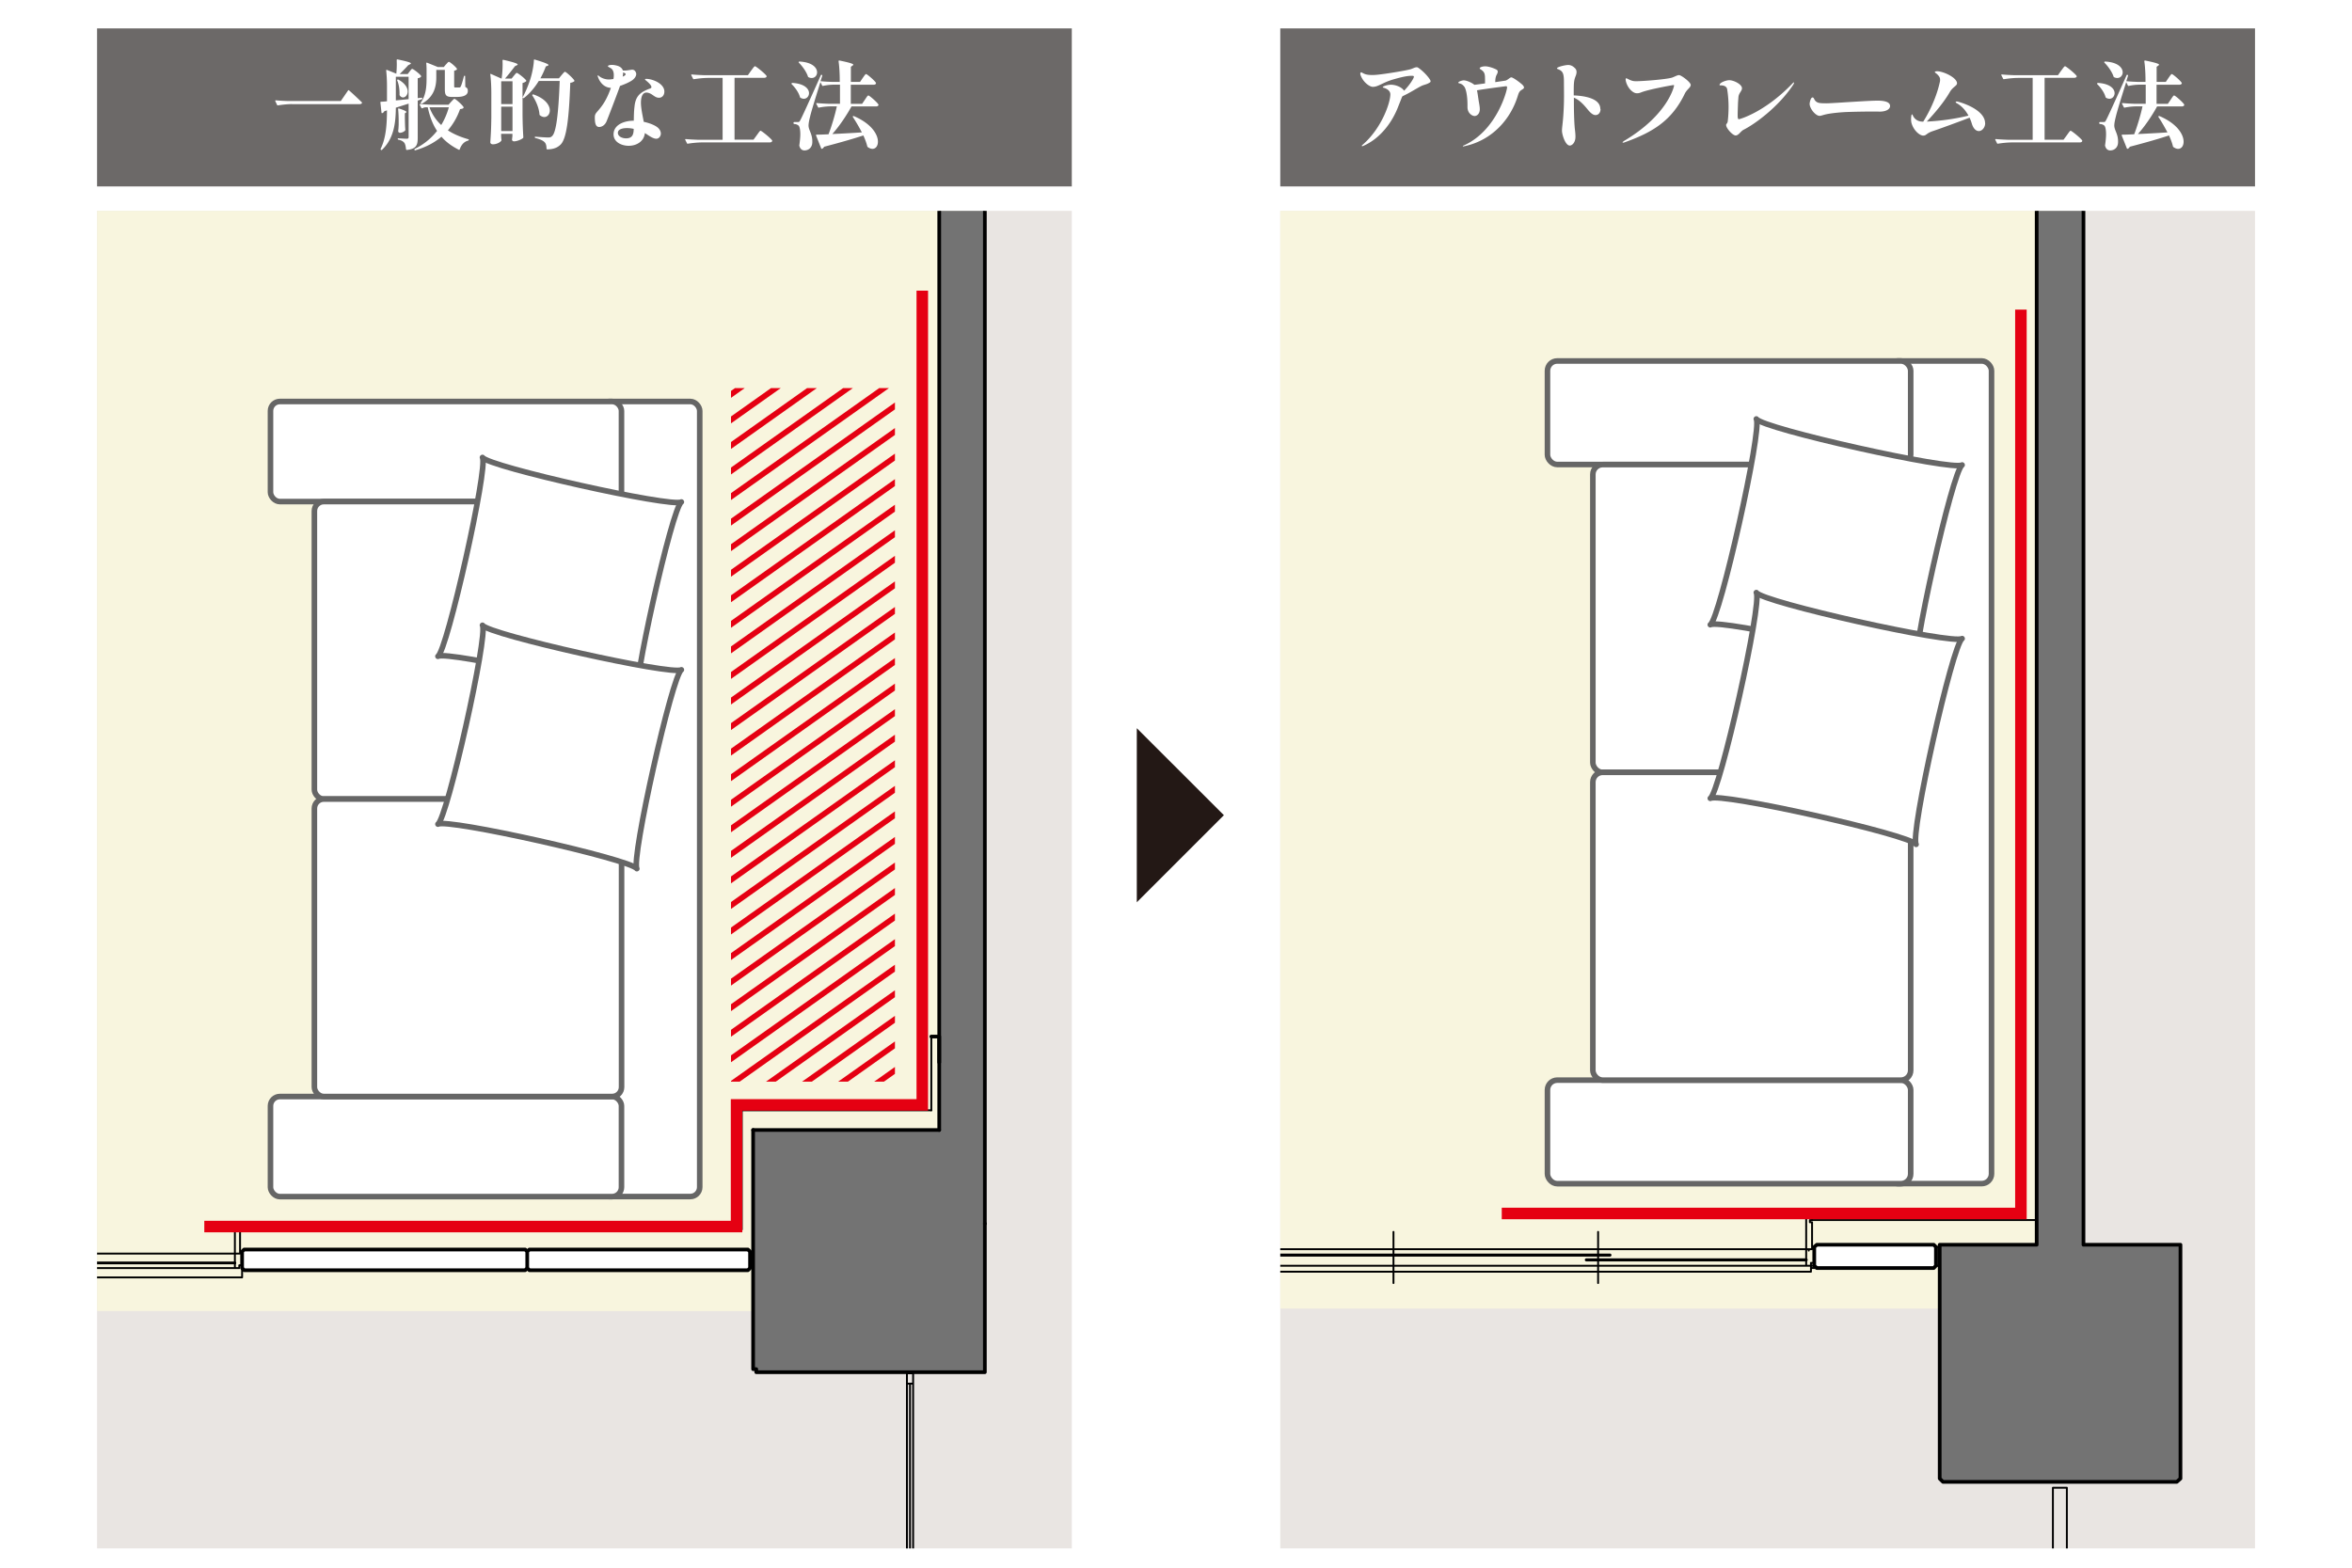
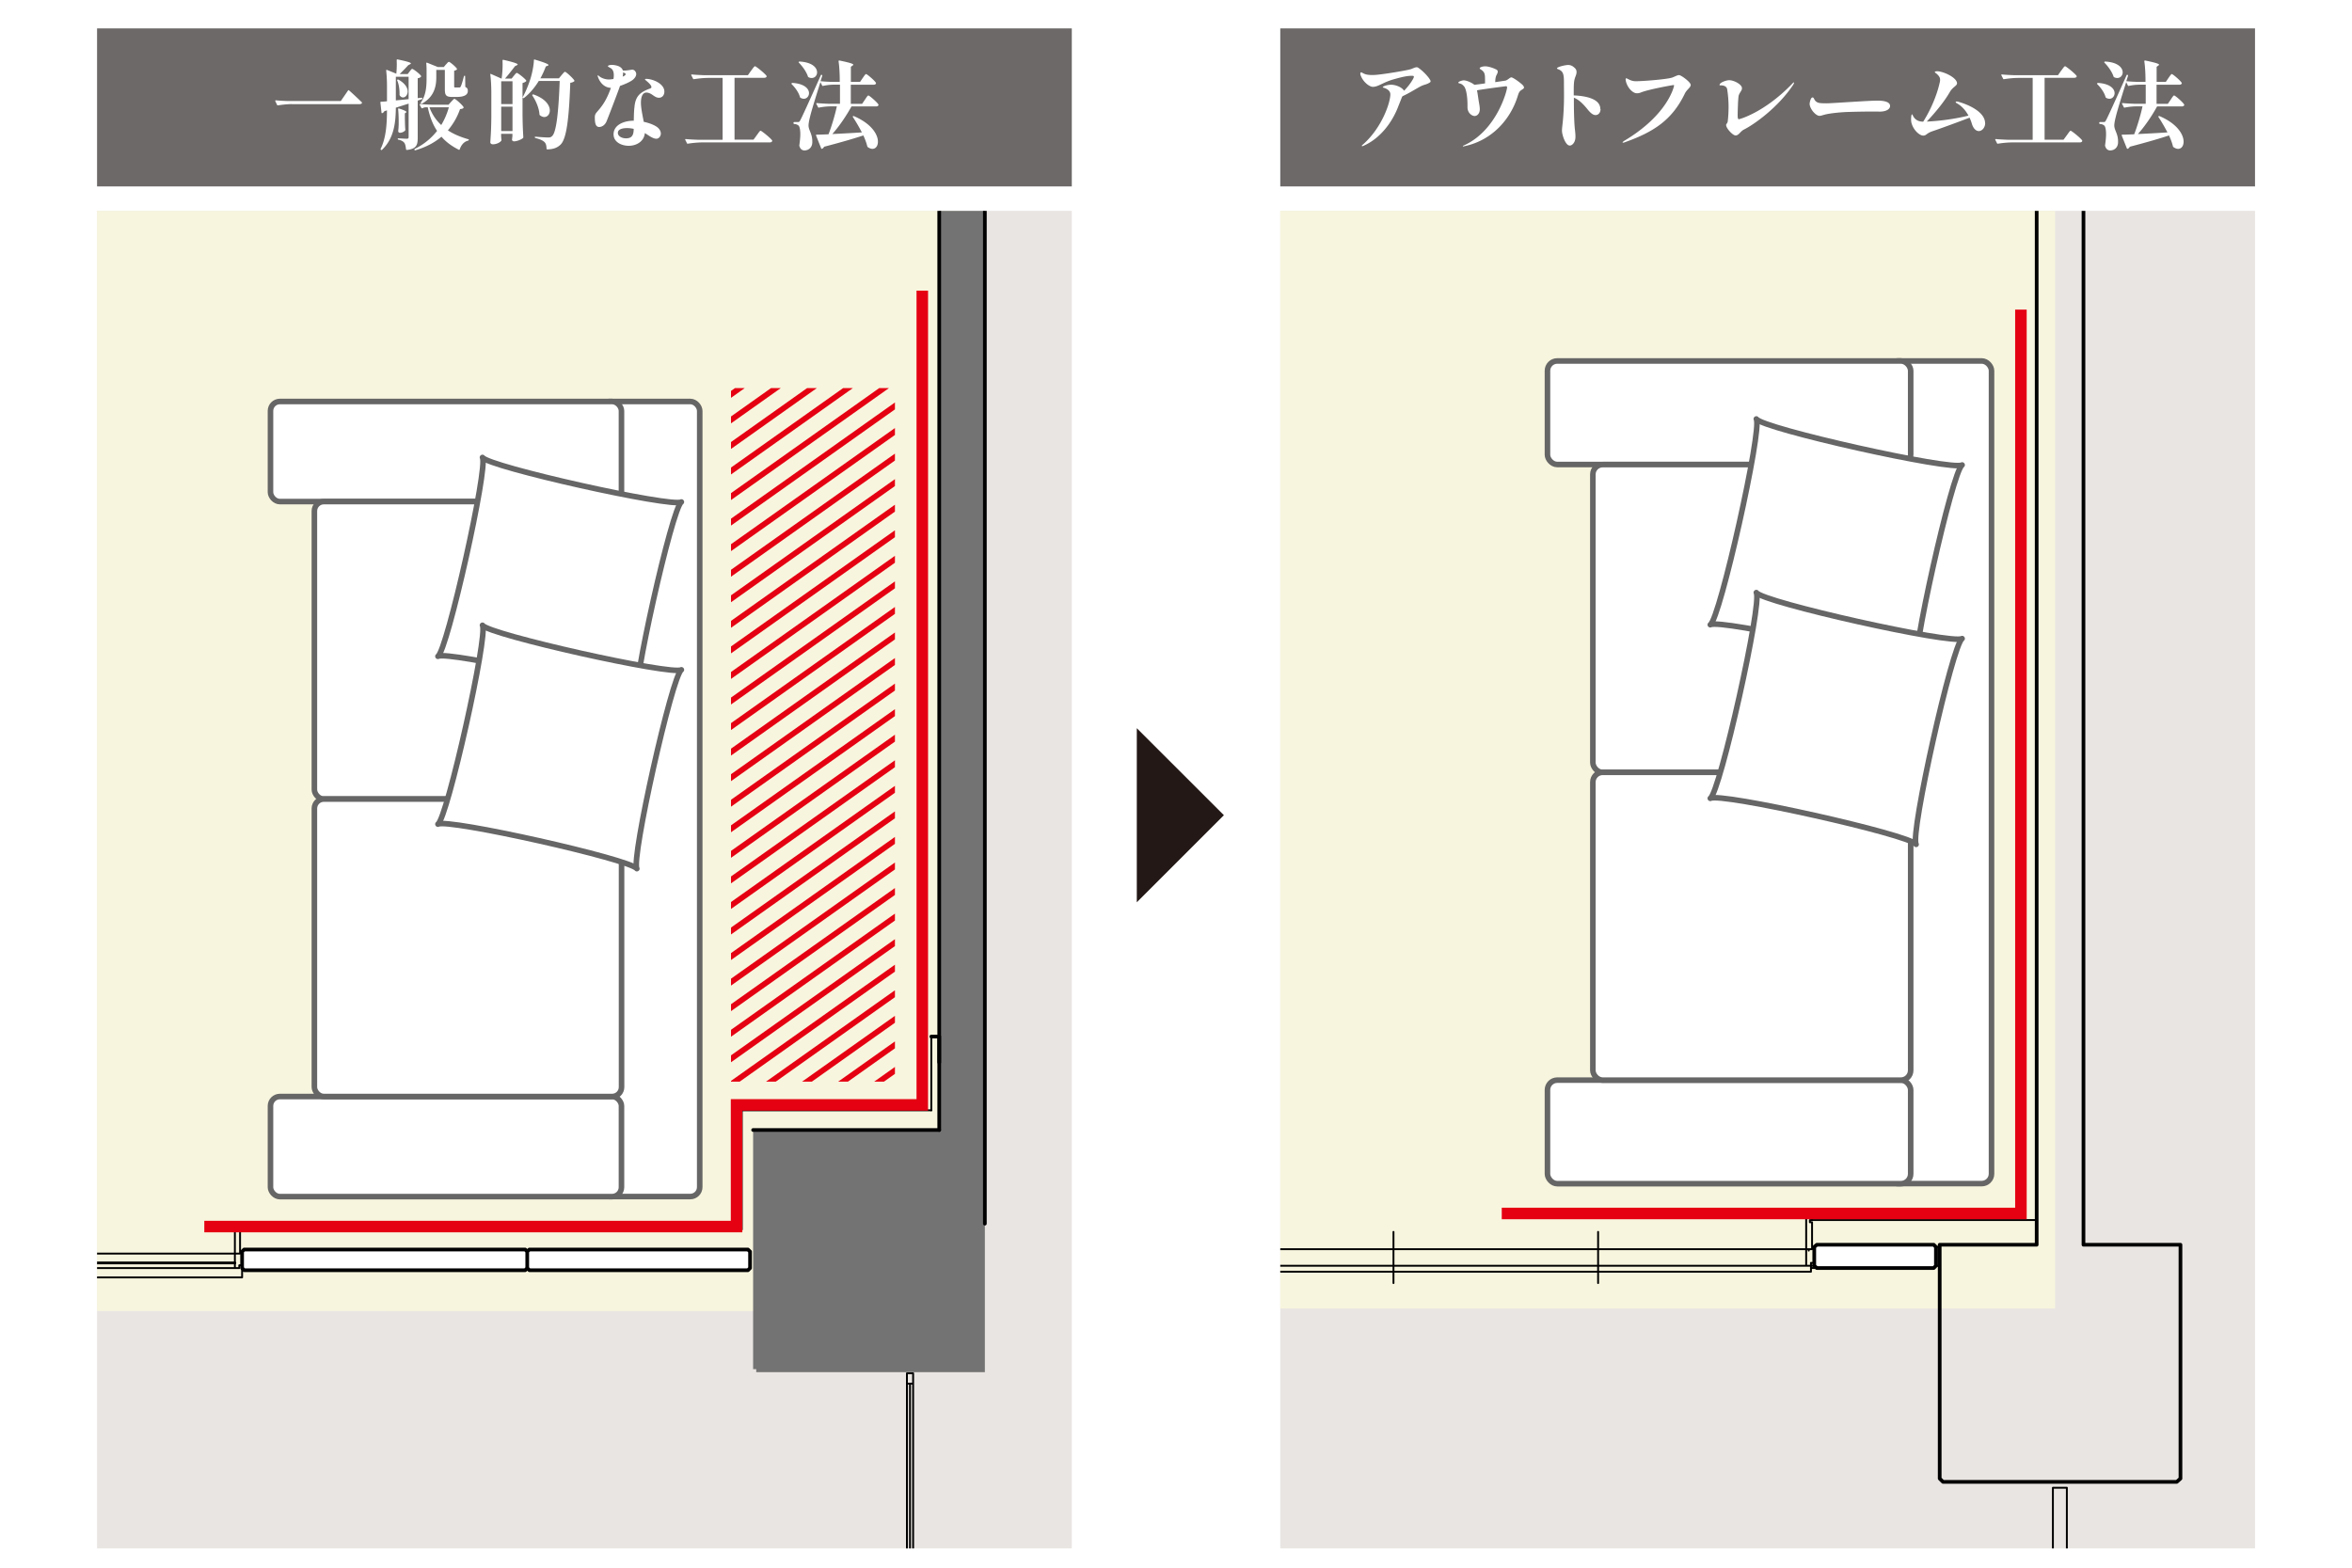
<svg xmlns="http://www.w3.org/2000/svg" viewBox="0 0 300 200">
  <defs>
    <clipPath id="clippath">
      <path class="cls-2" d="M12.38 26.9h124.33v170.64H12.38z" />
    </clipPath>
    <clipPath id="clippath-1">
      <path class="cls-2" d="M163.3 26.9h124.33v170.64H163.3z" />
    </clipPath>
    <clipPath id="clippath-2">
      <path class="cls-2" d="M93.24 49.51h20.91v88.48H93.24z" />
    </clipPath>
    <style>.cls-1{stroke-width:.47px}.cls-1,.cls-2,.cls-3,.cls-4,.cls-7{fill:none}.cls-1,.cls-3,.cls-4,.cls-9{stroke-linecap:round;stroke-linejoin:round}.cls-1,.cls-3{stroke:#000}.cls-11,.cls-12,.cls-15,.cls-16,.cls-2{stroke-width:0}.cls-11{fill:#737373}.cls-12{fill:#f8f5de}.cls-3{stroke-width:.24px}.cls-4,.cls-9{stroke:#666;stroke-width:.71px}.cls-15,.cls-9{fill:#fff}.cls-7{stroke-width:1.47px;stroke:#e50012}.cls-16{fill:#e9e5e2}</style>
  </defs>
  <g style="isolation:isolate">
    <g id="_レイヤー_2" data-name="レイヤー 2">
      <g id="img_movie" data-name="img/movie">
        <path class="cls-15" d="M0 0h300v200H0z" />
        <path class="cls-16" d="M163.3 26.9h124.33v170.64H163.3z" />
        <path class="cls-12" d="M163.3 26.9h98.82v140.04H163.3z" />
        <path class="cls-16" d="M12.38 26.9h124.33v170.64H12.38z" />
        <path class="cls-12" d="M12.38 26.9h110.13v140.36H12.38z" />
        <g clip-path="url(#clippath)">
-           <path class="cls-11" d="M125.62 174.67V10.44h-5.82v133.72H96.06v30.51h.4v.39h29.16v-.39" />
+           <path class="cls-11" d="M125.62 174.67V10.44h-5.82v133.72H96.06v30.51h.4v.39h29.16" />
          <path class="cls-15" d="M67.25 161.78l-.26.27H31.14l-.26-.27v-2.11l.26-.26h35.85l.26.26v2.11" />
          <path class="cls-15" d="M95.67 161.78l-.27.27H67.52l-.27-.27v-2.11l.27-.26H95.4l.27.26v2.11" />
          <path class="cls-1" d="M95.67 161.78v-2.11m0 0l-.27-.26m.27 2.37l-.27.27m.66-17.89h23.73m.01-8.63V13.74M67.25 159.67v2.11m0-2.11l.27-.26m-.27.26l-.26-.26m.53 0H95.4m-28.15 2.37l.27.27m-.27-.27l-.26.27m.53 0H95.4m30.22-5.94V10.44M30.88 159.67l.26-.26m-.26.26v2.11m.26.27l-.26-.27m.26-2.37h35.85m-35.85 2.64h35.85" />
          <path class="cls-3" d="M30.88 162.97h-50.35m0-1.19h49.03m-49.03-1.85h49.03m1.32 1.85v1.19m0-1.55h-.36m0 .36v-.36m0 .36h-.96m1.06-5.18v3.33m0 0h-1.06m1.06-3.33h-.66m0 0v5.18" />
-           <path class="cls-1" d="M125.62 175.06v-.39m-29.56 0h.4m29.16.39H96.46m0-.39v.39m-.4-.39v-30.51m29.56 30.51v-18.56" />
          <path class="cls-3" d="M94.61 156.86v-15.21m24.18 0H94.61m-63.99 15.21h63.99m21.07 18.34h.79m-.79 1.32v-1.32m.79 1.32h-.79m.79-1.32v1.32m-.4 0v25.35m-.39 0v-25.35m.79 0v25.35M5.69 157.92v5.84" />
          <path d="M4.37 161.12h25.59m-49.43-.52H7.01" stroke-width=".35" stroke="#000" stroke-linecap="round" stroke-linejoin="round" fill="none" />
          <path class="cls-1" d="M119.8 132.24v11.92m-1.01-11.92h1.01" />
          <path class="cls-3" d="M118.79 132.24v9.41" />
        </g>
        <g clip-path="url(#clippath-1)">
-           <path class="cls-11" d="M259.78 14.15V158.8h-12.37v29.83l.42.42h29.82l.47-.42V158.8h-12.37V14.15h-5.97z" />
          <path class="cls-15" d="M231.74 161.77h14.91l.28-.29v-2.4l-.28-.28h-14.91l-.33.28v2.4l.33.29" />
          <path class="cls-1" d="M247.41 188.63V158.8m0 29.83l.42.42m29.82 0h-29.82m30.29-.42V158.8m-.47 30.25l.47-.42M265.75 14.15V158.8m12.37 0h-12.37m-18.34 0h12.37m0-144.65V158.8m-12.85 2.68l-.28.29m.28-2.69l-.28-.28m.28.28v2.4m-15.52-2.4v2.4m0-2.4l.33-.28m-.33 2.68l.33.29m14.91-2.97h-14.91m14.91 2.97h-14.91" />
          <path class="cls-3" d="M229.95 159.37h1.18m-.42 0v.18m-.33-.18v2.11m-.43 0h1.04m0 0v-.37m0 0h.28m-.28.37h.42m-.28-5.55h-.28m0-.28v.28m.28-.28h-.28m.28-.28v.28m0-.28h-.75m0 0v4m.75-3.44v3.44m-.14 2.11v.76m0-.47h.75m-106.22.47h105.47m-1.04-.76H125.52m104.43-2.11H125.52m78.32-2.21v6.53m-26.1 0v-6.53m-26.11 0v6.53m108.15-8.04h-28.65m30.72 34.15h1.78m0 21.64V189.8m-1.78 21.64V189.8m-14.92-30.72h.48m-.48 2.4h.48" />
-           <path d="M150.12 160.12h55.23m-79.83.61h27.61m49.21 0h28.04" stroke-width=".39" stroke="#000" stroke-linecap="round" stroke-linejoin="round" fill="none" />
        </g>
        <path class="cls-7" d="M117.64 37.08v103.88H93.95v15.52H26.06" />
        <g clip-path="url(#clippath-2)">
          <path d="M121.61 30.2L54.2 77.99m67.46-44.57l-67.4 47.79m67.46-44.57l-67.4 47.79m67.46-44.57L54.37 87.64m67.47-44.56L54.43 90.86m67.46-44.56l-67.4 47.78m67.46-44.56L54.54 97.3m67.47-44.56L54.6 100.52m67.46-44.56l-67.4 47.78m67.46-44.56l-67.41 47.78m67.47-44.56l-67.41 47.78m67.46-44.56l-67.4 47.78m67.46-44.56l-67.4 47.78m67.46-44.56l-67.41 47.78m67.46-44.56L55 123.06m67.46-44.56l-67.4 47.78m67.46-44.56L55.11 129.5m67.47-44.56l-67.41 47.78m67.46-44.56l-67.4 47.78m67.46-44.56l-67.41 47.78m67.47-44.56l-67.41 47.78m67.46-44.56L55.4 145.6m67.46-44.56l-67.41 47.78m67.47-44.56l-67.41 47.78m67.46-44.56l-67.4 47.78m67.46-44.56l-67.4 47.78m67.46-44.56L55.68 161.7m67.46-44.56l-67.4 47.78m67.46-44.56l-67.4 47.78m67.46-44.56l-67.41 47.78m67.47-44.56l-67.41 47.78m67.46-44.56l-67.4 47.78" stroke-width=".72" stroke="#e50012" fill="none" />
        </g>
        <rect class="cls-15" x="76.48" y="51.22" width="12.77" height="101.43" rx="1.2" ry="1.2" />
        <rect class="cls-4" x="76.48" y="51.22" width="12.77" height="101.43" rx="1.2" ry="1.2" />
        <rect class="cls-15" x="34.5" y="51.22" width="44.77" height="12.77" rx="1.2" ry="1.2" />
        <rect class="cls-4" x="34.5" y="51.22" width="44.77" height="12.77" rx="1.2" ry="1.2" />
        <rect class="cls-15" x="34.5" y="139.89" width="44.77" height="12.77" rx="1.2" ry="1.2" />
        <rect class="cls-4" x="34.5" y="139.89" width="44.77" height="12.77" rx="1.2" ry="1.2" />
        <rect class="cls-15" x="40.1" y="63.99" width="39.18" height="37.95" rx="1.2" ry="1.2" />
        <rect class="cls-4" x="40.1" y="63.99" width="39.18" height="37.95" rx="1.2" ry="1.2" />
        <rect class="cls-15" x="40.1" y="101.94" width="39.18" height="37.95" rx="1.2" ry="1.2" />
        <rect class="cls-4" x="40.1" y="101.94" width="39.18" height="37.95" rx="1.2" ry="1.2" />
        <path class="cls-9" d="M81.23 89.41c-.76-1.19-24.17-6.43-25.37-5.68 1.19-.76 6.43-24.17 5.68-25.37.76 1.19 24.17 6.43 25.37 5.68-1.19.76-6.43 24.17-5.68 25.37z" />
        <path class="cls-9" d="M81.23 110.82c-.76-1.19-24.17-6.43-25.37-5.68 1.19-.76 6.43-24.17 5.68-25.37.76 1.19 24.17 6.43 25.37 5.68-1.19.76-6.43 24.17-5.68 25.37z" />
        <rect class="cls-15" x="240.81" y="46.05" width="13.21" height="104.95" rx="1.25" ry="1.25" />
        <rect class="cls-4" x="240.81" y="46.05" width="13.21" height="104.95" rx="1.25" ry="1.25" />
        <rect class="cls-15" x="197.38" y="46.05" width="46.33" height="13.21" rx="1.25" ry="1.25" />
        <rect class="cls-4" x="197.38" y="46.05" width="46.33" height="13.21" rx="1.25" ry="1.25" />
        <rect class="cls-15" x="197.38" y="137.8" width="46.33" height="13.21" rx="1.25" ry="1.25" />
        <rect class="cls-4" x="197.38" y="137.8" width="46.33" height="13.21" rx="1.25" ry="1.25" />
        <rect class="cls-15" x="203.17" y="59.27" width="40.54" height="39.27" rx="1.25" ry="1.25" />
        <rect class="cls-4" x="203.17" y="59.27" width="40.54" height="39.27" rx="1.25" ry="1.25" />
        <rect class="cls-15" x="203.17" y="98.53" width="40.54" height="39.27" rx="1.25" ry="1.25" />
        <rect class="cls-4" x="203.17" y="98.53" width="40.54" height="39.27" rx="1.25" ry="1.25" />
        <path class="cls-9" d="M244.4 85.57c-.78-1.24-25.01-6.66-26.25-5.87 1.24-.78 6.66-25.01 5.87-26.25.78 1.24 25.01 6.66 26.25 5.87-1.24.78-6.66 25.01-5.87 26.25z" />
        <path class="cls-9" d="M244.4 107.72c-.78-1.24-25.01-6.66-26.25-5.87 1.24-.78 6.66-25.01 5.87-26.25.78 1.24 25.01 6.66 26.25 5.87-1.24.78-6.66 25.01-5.87 26.25z" />
        <path d="M163.3 3.62h124.33v20.16H163.3zm-150.92 0h124.33v20.16H12.38z" fill="#6c6968" stroke-width="0" />
        <path class="cls-15" d="M37.22 13.28c-.61.01-1.18.07-1.76.16-.06.01-.1 0-.12-.06l-.22-.47c-.04-.06 0-.11.07-.11.5.05 1 .07 1.5.09h6.78l.92-1.34c.04-.06.09-.06.14-.01.26.22 1.06.96 1.6 1.49.05.05.06.07.04.11-.05.1-.16.15-.34.15h-8.6zm15.03-4.16c.13-.16.23-.33.33-.33.14 0 .97.64 1.13.9.02.04.01.07-.02.11-.09.09-.22.16-.41.18v2.54l.48-.05c.06-.01.1.02.11.07.01.06-.02.11-.07.12l-.52.17v4.78c0 .87-.16 1.39-1.38 1.52-.06.01-.1-.02-.11-.09-.04-.34-.09-.63-.21-.81-.15-.18-.34-.32-.76-.41-.06-.01-.09-.05-.09-.1s.04-.09.1-.07c.26.01.88.05 1.06.05s.23-.07.23-.23v-4.25l-1.63.52c-.02 1.83-.2 3.88-1.76 5.37-.04.04-.09.05-.14.01-.04-.04-.06-.09-.04-.13.7-1.41.8-3.17.81-4.91l-.33.1c-.06.11-.15.21-.26.25-.06.04-.1-.01-.11-.07l-.14-1.28c-.01-.07.02-.1.09-.1.2-.01.44-.02.75-.06v-1.99c0-.61-.04-1.38-.1-1.92-.01-.07.02-.12.1-.09l1.19.48c.04-.37.06-.8.06-1.19 0-.18-.01-.37-.01-.54-.01-.06.04-.1.11-.09 1.34.28 1.7.41 1.7.52 0 .04-.05.06-.11.1l-.23.12c-.28.32-.75.79-1.09 1.13H52l.25-.33zm-1.76 3.69c.5-.05 1.06-.1 1.63-.16V9.79h-1.63v3.02zm.21-2.65s.09-.02.13 0c.87.49 1.17 1.07 1.17 1.51s-.29.76-.59.76c-.15 0-.28-.07-.41-.23-.02-.05-.04-.07-.04-.11.02-.47-.04-1.24-.29-1.81-.04-.06-.01-.1.02-.12zm.15 5.24c0-.45-.02-1.03-.07-1.47-.01-.07.04-.11.11-.09 1.02.33 1.02.44.88.53l-.13.09v.58c.02.79.02 1.07.06 1.51 0 .05 0 .07-.04.11-.11.14-.41.28-.64.28-.17 0-.23-.12-.23-.25.04-.26.04-.38.06-.77v-.52zm8.88 2.35s.09.05.07.09c-.01.06-.04.07-.09.1-.5.12-.87.52-1.07 1.11-.02.06-.07.09-.13.05-.86-.44-1.61-.97-2.2-1.66-.87.74-1.96 1.33-3.32 1.73-.06.01-.1.01-.12-.05-.02-.05-.01-.1.04-.13a8.184 8.184 0 002.84-2.29c-.54-.8-.92-1.78-1.19-3.01h-.29c-.14.01-.26.05-.38.12-.06.02-.11.01-.14-.04l-.21-.39c-.04-.06-.01-.11.07-.11.49.05.98.07 1.49.09h2.11l.33-.37c.18-.18.33-.38.43-.38.14 0 1.01.77 1.16 1.06.02.04.01.07-.03.11-.07.09-.2.11-.42.14a8.467 8.467 0 01-1.55 2.71c.76.5 1.65.86 2.59 1.13zm-2.84-9.53c.15-.16.27-.33.37-.33.13 0 .88.63 1.02.88.02.04.01.07-.02.11a.68.68 0 01-.33.14V11c0 .14.02.16.17.16h.5c.07 0 .11-.02.16-.12.1-.16.25-.68.41-1.29.01-.06.06-.09.1-.09s.06.02.06.1l.02 1.33c.28.14.32.28.32.52 0 .47-.42.76-1.45.76h-.53c-.85 0-.95-.26-.95-1.04V8.92h-1.09v.93c0 1.01-.18 2.47-1.83 3.37-.06.04-.11.01-.13-.02-.03-.04-.04-.09 0-.14.69-.97.72-2.17.72-3.21v-.92c0-.27-.01-.58-.04-.84 0-.09.04-.12.11-.09l1.36.55h.77l.27-.33zm-2.11 5.47c.34.92.85 1.66 1.5 2.26.42-.7.75-1.46.97-2.26h-2.47zm10.47-3.66l.29-.36c.16-.18.28-.37.38-.37.13 0 1.03.7 1.2.97.02.04.01.07-.03.11-.1.09-.25.16-.44.21v4.1c.02 1.44.05 1.94.1 2.81 0 .05-.01.09-.05.12-.18.16-.74.41-1.13.41-.17 0-.23-.09-.26-.18 0-.05 0-.07.01-.12.01-.09.01-.17.04-.33v-.33h-1.44v.29c.02.25.02.36.04.45.01.05.01.07-.01.12-.11.21-.59.48-1.08.48-.2 0-.33-.12-.33-.25.07-1.06.11-1.6.13-3.19v-3.08c0-.79-.04-1.71-.13-2.38-.01-.07.02-.11.1-.07l1.33.59h.01c.09-.57.13-1.24.13-1.82 0-.17-.01-.33-.01-.49-.01-.06.04-.1.11-.09 1.45.34 1.82.49 1.82.6 0 .04-.05.06-.11.1l-.23.11c-.34.45-.87 1.13-1.27 1.58h.82zm.12.34h-1.44v2.91h1.44v-2.91zm-1.44 6.35h1.44v-3.11h-1.44v3.11zm7.37-6.74l.34-.41c.18-.2.33-.41.43-.41.13 0 1.03.82 1.19 1.11.02.05.01.09-.04.12a.95.95 0 01-.48.17c-.17 4.79-.5 7.12-1.22 7.87-.44.44-.96.61-1.71.63-.06 0-.1-.04-.1-.1-.01-.38-.07-.65-.26-.83-.21-.22-.63-.39-1.15-.52-.06-.02-.09-.06-.09-.11 0-.04.04-.07.1-.06.58.05 1.34.1 1.63.1.22 0 .36-.05.48-.18.53-.45.82-2.96.97-7.03h-2.67c-.54.88-1.17 1.61-1.88 2.17-.04.04-.09.02-.13 0-.05-.02-.06-.07-.02-.13.32-.6.65-1.35.92-2.17.25-.74.47-1.84.49-2.53 0-.07.05-.1.12-.07 1.39.42 1.74.59 1.74.7 0 .04-.05.06-.11.09l-.23.09c-.2.54-.43 1.04-.69 1.51h2.35zm-3.37 2.08s.07-.02.12-.01c1.54.54 2.08 1.4 2.08 2.04 0 .48-.31.84-.7.84-.18 0-.37-.07-.57-.23a.146.146 0 01-.05-.12c-.06-.82-.46-1.73-.9-2.38-.03-.05-.03-.09.01-.12zm11.16-1.11c-.44 1.24-1.56 4.15-1.74 4.57-.22.48-.61.68-.92.68-.48 0-.56-.54-.56-1.24 0-.47.2-.56.65-1.12.58-.71 1.01-1.52 1.4-2.63-1.13-.05-1.56-1.13-1.63-1.34a.584.584 0 01-.06-.2c0-.05.02-.05.04-.05.04 0 .09.04.17.11.26.22.75.41 1.23.41.1 0 .31-.02.57-.06.04-.16.05-.33.05-.5 0-.34-.09-.68-.34-.85-.28-.18-.41-.21-.41-.28 0-.1.21-.17.53-.17.2 0 .43.04.68.11.41.13.61.34.7.61h.32c.28-.01.76-.11.86-.11.13 0 .26.04.37.17.11.14.15.26.15.39 0 .36-.34.68-.54.81-.37.25-.95.5-1.49.69zm2.66 2.13c0 .72.21 1.65.36 2.46.55.12 1.13.31 1.57.58.41.25.61.6.61.92s-.23.66-.58.66-.8-.29-1.2-.56c-.09-.06-.17-.11-.26-.16-.09 1.02-1.01 1.62-2.06 1.62-.91 0-1.93-.47-1.93-1.46 0-1.2 1.3-1.74 2.58-1.74.01-.63.02-1.22.09-1.78.13-1.34.7-1.87 2-2.33.11-.04.16-.11.16-.18 0-.25-.44-.63-.67-.82-.07-.06-.15-.12-.15-.16 0-.05.06-.07.17-.07.07 0 .16.01.26.02.96.14 2.04.75 2.04 1.6 0 .48-.29.79-.69.79-.32 0-.53-.16-.85-.38-.29-.2-.54-.28-.75-.28-.49 0-.7.54-.7 1.3zm-.92 3.36c-.32-.07-.61-.1-.83-.1-.52 0-1.19.11-1.19.61 0 .45.54.7 1.04.7.85 0 .97-.54.98-1.22zm-1.36-7.09c0 .12-.01.27-.05.42.06-.01.1-.04.15-.06.16-.09.23-.17.23-.25 0-.06-.06-.12-.2-.17-.05-.01-.1-.04-.13-.05v.11zm16.34-.34c.21-.28.39-.56.49-.56.13 0 1.3.95 1.47 1.23.02.05.02.07 0 .12-.06.09-.18.13-.32.13h-3.76v7.89h2.42l.41-.56c.21-.28.39-.58.49-.58.13 0 1.3.95 1.47 1.23.03.05.03.07 0 .12-.05.09-.15.14-.32.14H89.5c-.61.01-1.18.07-1.76.16-.06.01-.1 0-.12-.06l-.21-.42c-.04-.06 0-.11.07-.11.5.05 1 .07 1.5.09h3.19V9.94h-1.89c-.61.01-1.18.07-1.76.16-.06.01-.1 0-.12-.06l-.22-.43c-.04-.06 0-.11.07-.11.5.05 1 .07 1.5.09h5.65l.39-.56zm6.29 3.47s-.06-.06-.07-.11c-.16-.59-.63-1.22-1.04-1.62-.05-.05-.05-.1-.02-.12.04-.04.07-.05.12-.05 1.55.1 2.1.77 2.1 1.3 0 .39-.28.72-.66.72-.14 0-.27-.04-.42-.12zm6.52 1.08c-.68 1.23-1.6 2.59-2.46 3.54 1.07-.05 2.4-.12 3.77-.21-.36-.69-.76-1.38-1.14-1.95-.02-.06-.02-.1.01-.12.04-.02.09-.02.13 0 2.27.98 3.05 2.36 3.05 3.25 0 .55-.28.92-.7.92-.18 0-.38-.07-.6-.23-.04-.02-.05-.06-.06-.1-.11-.45-.29-.92-.5-1.38-1.18.39-2.78.86-5 1.44-.06.12-.16.21-.26.26-.05.02-.1-.01-.12-.06l-.65-1.63c-.02-.06 0-.11.07-.11.38 0 .9-.02 1.52-.05.39-1.01.82-2.44 1.06-3.56h-.84c-.49.01-.96.06-1.44.16-.06.01-.1 0-.12-.06l-.21-.41c-.04-.06-.01-.11.07-.11.49.05.98.07 1.49.09h1.45V10.8h-.8c-.47.01-.91.06-1.36.16-.06.01-.1 0-.12-.06l-.21-.42c-.52 1.62-1.18 3.77-1.31 4.35-.11.43-.21.88-.21 1.2.02.64.52 1.06.48 2.14-.01.6-.42 1.02-1.01 1.02-.27 0-.53-.16-.64-.58a.244.244 0 010-.12c.07-.5.12-.97.12-1.36 0-.59-.09-1.02-.25-1.13a.88.88 0 00-.52-.18c-.06-.01-.1-.05-.1-.11v-.04c0-.06.04-.1.1-.1h.44c.17 0 .22-.01.34-.26q.28-.49 2.6-5.69c.02-.07.07-.09.12-.07.06.01.09.06.07.12l-.22.69c.5.05 1.01.07 1.52.09h.93v-.23c0-.79-.05-1.73-.15-2.4 0-.07.04-.11.11-.1 1.41.29 1.77.43 1.77.54 0 .04-.05.07-.1.11l-.21.15v1.93h1.17l.34-.5c.18-.25.33-.5.43-.5.13 0 1.11.84 1.25 1.11.02.05.02.07 0 .12-.05.09-.16.13-.31.13h-2.89v2.44h1.44l.36-.53c.18-.27.34-.54.44-.54.13 0 1.13.87 1.28 1.15.02.05.02.07 0 .11-.05.09-.16.14-.29.14h-3.17zm-5.57-3.81c-.21-.63-.71-1.3-1.14-1.74-.05-.05-.06-.09-.02-.12a.16.16 0 01.11-.04c1.65.1 2.22.81 2.22 1.38 0 .39-.28.72-.68.72-.12 0-.27-.02-.41-.1-.05-.02-.06-.06-.09-.1zm79.42.62c0 .06-.02.11-.11.16-.37.25-.7.26-1.09.45-.71.37-1.45.87-2.37 1.29-.04.05-.07.1-.1.17-.1.27-.36.9-.49 1.24-.76 1.95-2.25 3.96-4.35 4.9-.1.05-.16.07-.2.07-.05 0-.06-.02-.06-.06s.09-.11.16-.17c2.41-2.12 3.48-5.34 3.48-6.38 0-.48-.48-.75-.9-.86-.04-.01-.06-.02-.06-.06 0-.12.6-.31 1.04-.31.63 0 1.41.33 1.67.77.41-.43.81-.92 1.09-1.41.11-.18.16-.31.16-.38 0-.09-.07-.12-.26-.12-.6 0-1.3.16-2.32.45-1.38.39-1.95.96-2.65.96-.43 0-1.23-.59-1.55-1.45a.596.596 0 01-.05-.23c0-.11.04-.17.1-.17.09 0 .23.12.5.22.25.09.56.12.92.12s.75-.04 1.12-.09c1.22-.15 3.19-.49 3.71-.63.36-.1.59-.27.85-.27.11 0 .17.05.31.15.69.49 1.45 1.4 1.45 1.62zm11.93.75c0 .27-.41.31-.59.6-.11.17-.13.25-.23.56-.92 2.96-3.27 5.61-6.74 6.36-.1.02-.16.04-.2.04-.03 0-.05-.01-.05-.04 0-.04.07-.06.22-.13 4.1-1.9 5.42-6.95 5.42-7.36 0-.11-.05-.15-.14-.15-.04 0-2.54.32-3.7.52.07.32.12.69.16.96.01.04.04.31.1.63.05.27.1.58.1.82 0 .58-.36.87-.66.87s-.88-.33-.91-1.08v-.25c.01-.95-.13-2.06-.42-2.43-.18-.23-.36-.34-.55-.39-.15-.04-.2-.05-.2-.11.01-.14.5-.29.69-.29.38 0 1.06.31 1.36.57.42-.05.88-.11 1.36-.18 0-.23 0-.53-.01-.83-.02-.52-.18-.68-.42-.87-.14-.11-.25-.14-.25-.22 0-.16.41-.26.71-.26.2 0 .77.09 1.41.41.13.07.18.17.18.27 0 .15-.09.31-.16.44-.13.27-.16.6-.16.9l1.33-.2c.31-.11.55-.41.72-.41.21 0 1.03.59 1.39.92.15.14.21.26.22.34zm9.75 2.79c0 .45-.26.77-.64.77-.26 0-.55-.17-.95-.65-.59-.73-1.11-1.28-1.81-1.57v.11c0 .64 0 1.34.02 2 .02.71.05 1.4.11 1.94.05.39.07.69.07.93 0 .8-.47 1.13-.72 1.13-.57 0-1-1.4-1-1.9 0-.39.1-.91.17-1.93.07-.95.09-1.81.09-2.54 0-.66-.01-1.23-.01-1.66 0-.41-.01-.72-.07-.98-.07-.33-.23-.54-.57-.69-.2-.09-.25-.09-.25-.14 0-.2 1.08-.44 1.42-.44.32 0 .58.11.88.41.15.15.2.31.2.49 0 .15-.04.31-.1.47-.25.63-.26.91-.26 2.28v.23c1.51.06 3.39.42 3.39 1.73zm2.8 4.25s.07-.1.23-.2c5.59-3.33 6.35-6.95 6.35-7.05 0-.02-.01-.06-.07-.06-.11 0-3.13.54-4.12.93-.21.09-.38.12-.53.12-.23 0-.43-.09-.64-.26-.56-.44-.82-1.2-.82-1.51 0-.09.02-.14.09-.14.05 0 .11.04.23.1.5.25.68.27 1.04.27.83 0 3.67-.22 4.5-.44.32-.09.71-.34.95-.34.27 0 1.49.9 1.49 1.25s-.49.56-.76 1.13c-1.62 3.35-3.96 4.88-7.65 6.19-.1.04-.17.05-.21.05-.06 0-.07-.02-.07-.05zm13.21-2.17c0-.18.17-.25.21-.48.07-.55.11-1.22.11-1.89 0-.79-.07-1.57-.18-2.24-.09-.49-.68-.49-.81-.49-.1 0-.16 0-.16-.05 0-.32.88-.61 1.23-.61.58 0 1.63.52 1.63 1.03 0 .37-.41.6-.45 1.13-.02.25-.05.56-.06.9-.02.53-.04 1.09-.04 1.42 0 .17 0 .5.15.5.1 0 3.29-.87 6.82-4.54.1-.11.15-.16.18-.16.02 0 .04.02.04.06 0 .05-.05.15-.11.25-1.92 2.89-4.96 5.05-6.3 5.72-.43.22-.64.74-1.04.74-.38 0-1.2-.92-1.2-1.29zm11.36-1.49c-.34-.27-.7-.85-.7-1.25 0-.15.13-.82.37-.82.09 0 .13.05.2.18.09.2.25.44.65.52.26.05.71.05.92.05.49 0 2.51-.14 3.05-.17 1.84-.11 2.79-.17 3.5-.17s1.57.12 1.57.68c0 .41-.49.7-1.25.72-.05 0-.39-.01-.96-.01-.71 0-1.77.01-3.05.05-.77.02-2.2.13-3.02.33-.36.09-.54.17-.7.17s-.31-.06-.58-.27zm21.69 1.21c0 .55-.39 1.01-.81 1.01-.36 0-.71-.32-.9-.97-.07-.25-.17-.49-.28-.74-1.25.49-4 1.49-4.73 1.73-.79.27-.77.56-1.18.56-.45 0-1.22-.65-1.49-1.58-.04-.14-.06-.34-.06-.5 0-.27.04-.63.11-.63.09 0 .11.2.27.41.34.44.79.52 1.17.52 1.2-1.92 1.81-3.75 2.05-4.77.07-.29.1-.38.1-.55 0-.16-.02-.32-.18-.52-.31-.38-.49-.39-.49-.48 0-.07.12-.11.29-.11.79 0 2.54.81 2.54 1.54 0 .31-.54.47-.9 1.08-.71 1.24-1.83 2.6-2.96 3.8.91-.04 3.05-.2 5.32-.76-.34-.63-.82-1.19-1.42-1.54-.12-.07-.21-.12-.21-.17 0-.06.05-.09.13-.09.06 0 .15.01.23.04 1.31.37 3.39 1.3 3.39 2.73zm9.7-6.7c.21-.28.39-.56.49-.56.13 0 1.3.95 1.47 1.23.03.05.03.07 0 .12-.06.09-.18.13-.32.13h-3.76v7.89h2.42l.41-.56c.21-.28.39-.58.49-.58.13 0 1.3.95 1.47 1.23.02.05.02.07 0 .12-.05.09-.15.14-.32.14h-8.66c-.61.01-1.18.07-1.76.16-.06.01-.1 0-.12-.06l-.21-.42c-.04-.06 0-.11.07-.11.5.05.99.07 1.5.09h3.19V9.94h-1.89c-.61.01-1.18.07-1.76.16-.06.01-.1 0-.12-.06l-.22-.43c-.04-.06 0-.11.07-.11.5.05 1 .07 1.5.09h5.65l.39-.56zm5.72 3.47s-.06-.06-.07-.11c-.16-.59-.63-1.22-1.04-1.62-.05-.05-.05-.1-.02-.12.04-.04.07-.05.12-.05 1.55.1 2.1.77 2.1 1.3 0 .39-.28.72-.66.72a.9.9 0 01-.42-.12zm6.52 1.08c-.67 1.23-1.6 2.59-2.46 3.54 1.07-.05 2.4-.12 3.77-.21-.36-.69-.76-1.38-1.14-1.95-.03-.06-.03-.1.01-.12a.17.17 0 01.14 0c2.27.98 3.05 2.36 3.05 3.25 0 .55-.28.92-.7.92-.18 0-.38-.07-.6-.23-.04-.02-.05-.06-.06-.1-.11-.45-.29-.92-.5-1.38-1.18.39-2.78.86-5 1.44-.06.12-.16.21-.26.26-.05.02-.1-.01-.12-.06l-.65-1.63c-.02-.06 0-.11.07-.11.38 0 .9-.02 1.52-.05.39-1.01.82-2.44 1.06-3.56h-.83c-.49.01-.96.06-1.44.16-.06.01-.1 0-.12-.06l-.21-.41c-.04-.06-.01-.11.07-.11.49.05.98.07 1.49.09h1.45V10.8h-.8c-.47.01-.91.06-1.36.16-.06.01-.1 0-.12-.06l-.21-.42c-.52 1.62-1.18 3.77-1.31 4.35-.11.43-.21.88-.21 1.2.02.64.52 1.06.48 2.14-.01.6-.42 1.02-1.01 1.02-.27 0-.53-.16-.64-.58a.244.244 0 010-.12c.07-.5.12-.97.12-1.36 0-.59-.09-1.02-.25-1.13a.88.88 0 00-.52-.18c-.06-.01-.1-.05-.1-.11v-.04c0-.06.04-.1.1-.1h.44c.17 0 .22-.01.34-.26q.28-.49 2.6-5.69c.02-.07.07-.09.12-.07.06.01.09.06.07.12l-.22.69c.5.05 1.01.07 1.52.09h.93v-.23c0-.79-.05-1.73-.15-2.4 0-.07.04-.11.11-.1 1.41.29 1.77.43 1.77.54 0 .04-.05.07-.1.11l-.21.15v1.93h1.17l.34-.5c.18-.25.33-.5.43-.5.13 0 1.11.84 1.25 1.11.03.05.03.07 0 .12-.05.09-.16.13-.31.13h-2.89v2.44h1.44l.36-.53c.18-.27.34-.54.44-.54.14 0 1.13.87 1.28 1.15.02.05.02.07 0 .11-.05.09-.16.14-.29.14h-3.17zm-5.57-3.81c-.21-.63-.71-1.3-1.14-1.74-.05-.05-.06-.09-.02-.12a.16.16 0 01.11-.04c1.65.1 2.22.81 2.22 1.38 0 .39-.28.72-.68.72-.12 0-.27-.02-.41-.1-.05-.02-.06-.06-.09-.1z" />
        <path style="mix-blend-mode:multiply" fill="#231815" stroke-width="0" d="M145 92.9l11.11 11.1L145 115.11V92.9z" />
        <path class="cls-7" d="M257.77 39.5v115.31h-66.22" />
      </g>
    </g>
  </g>
</svg>